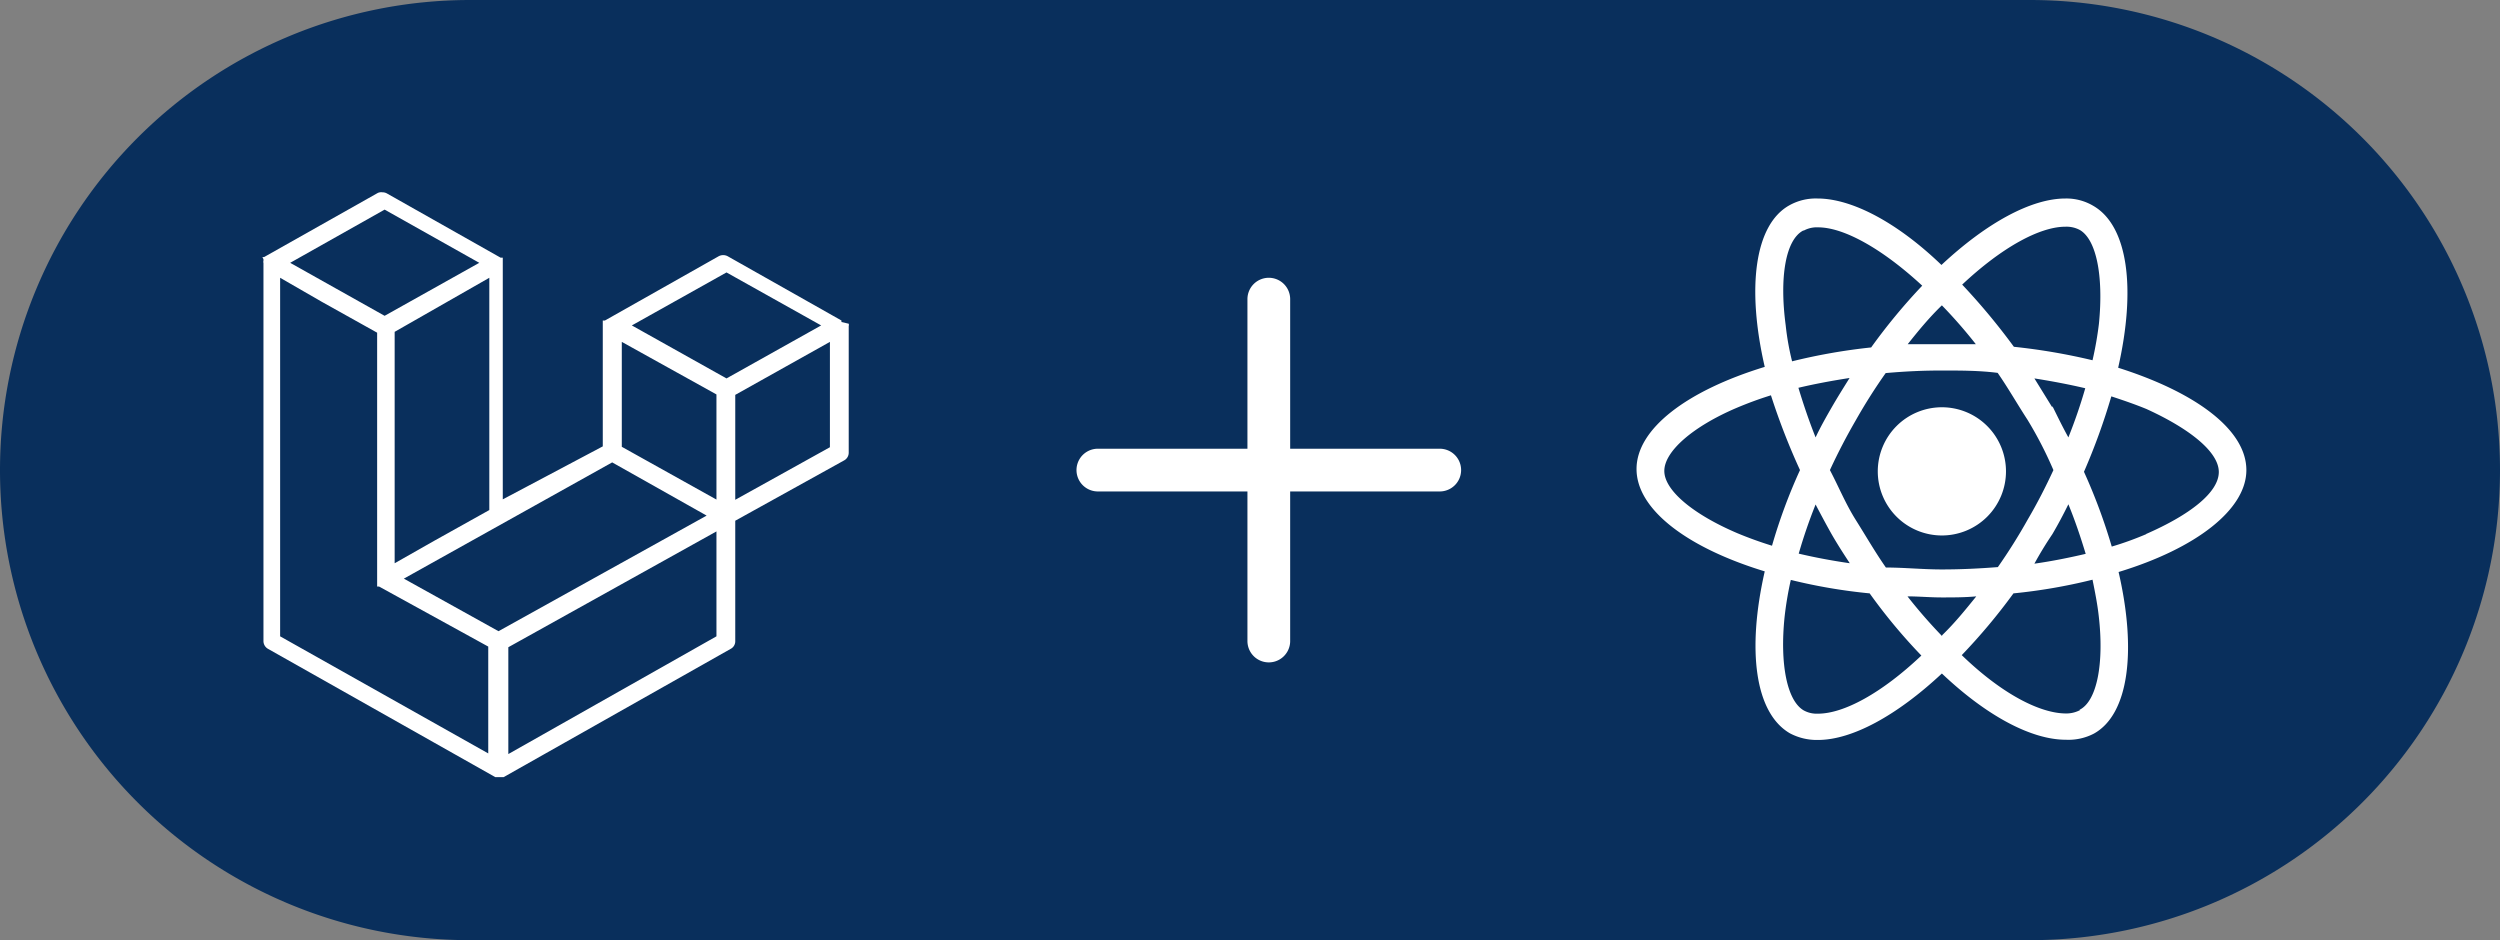
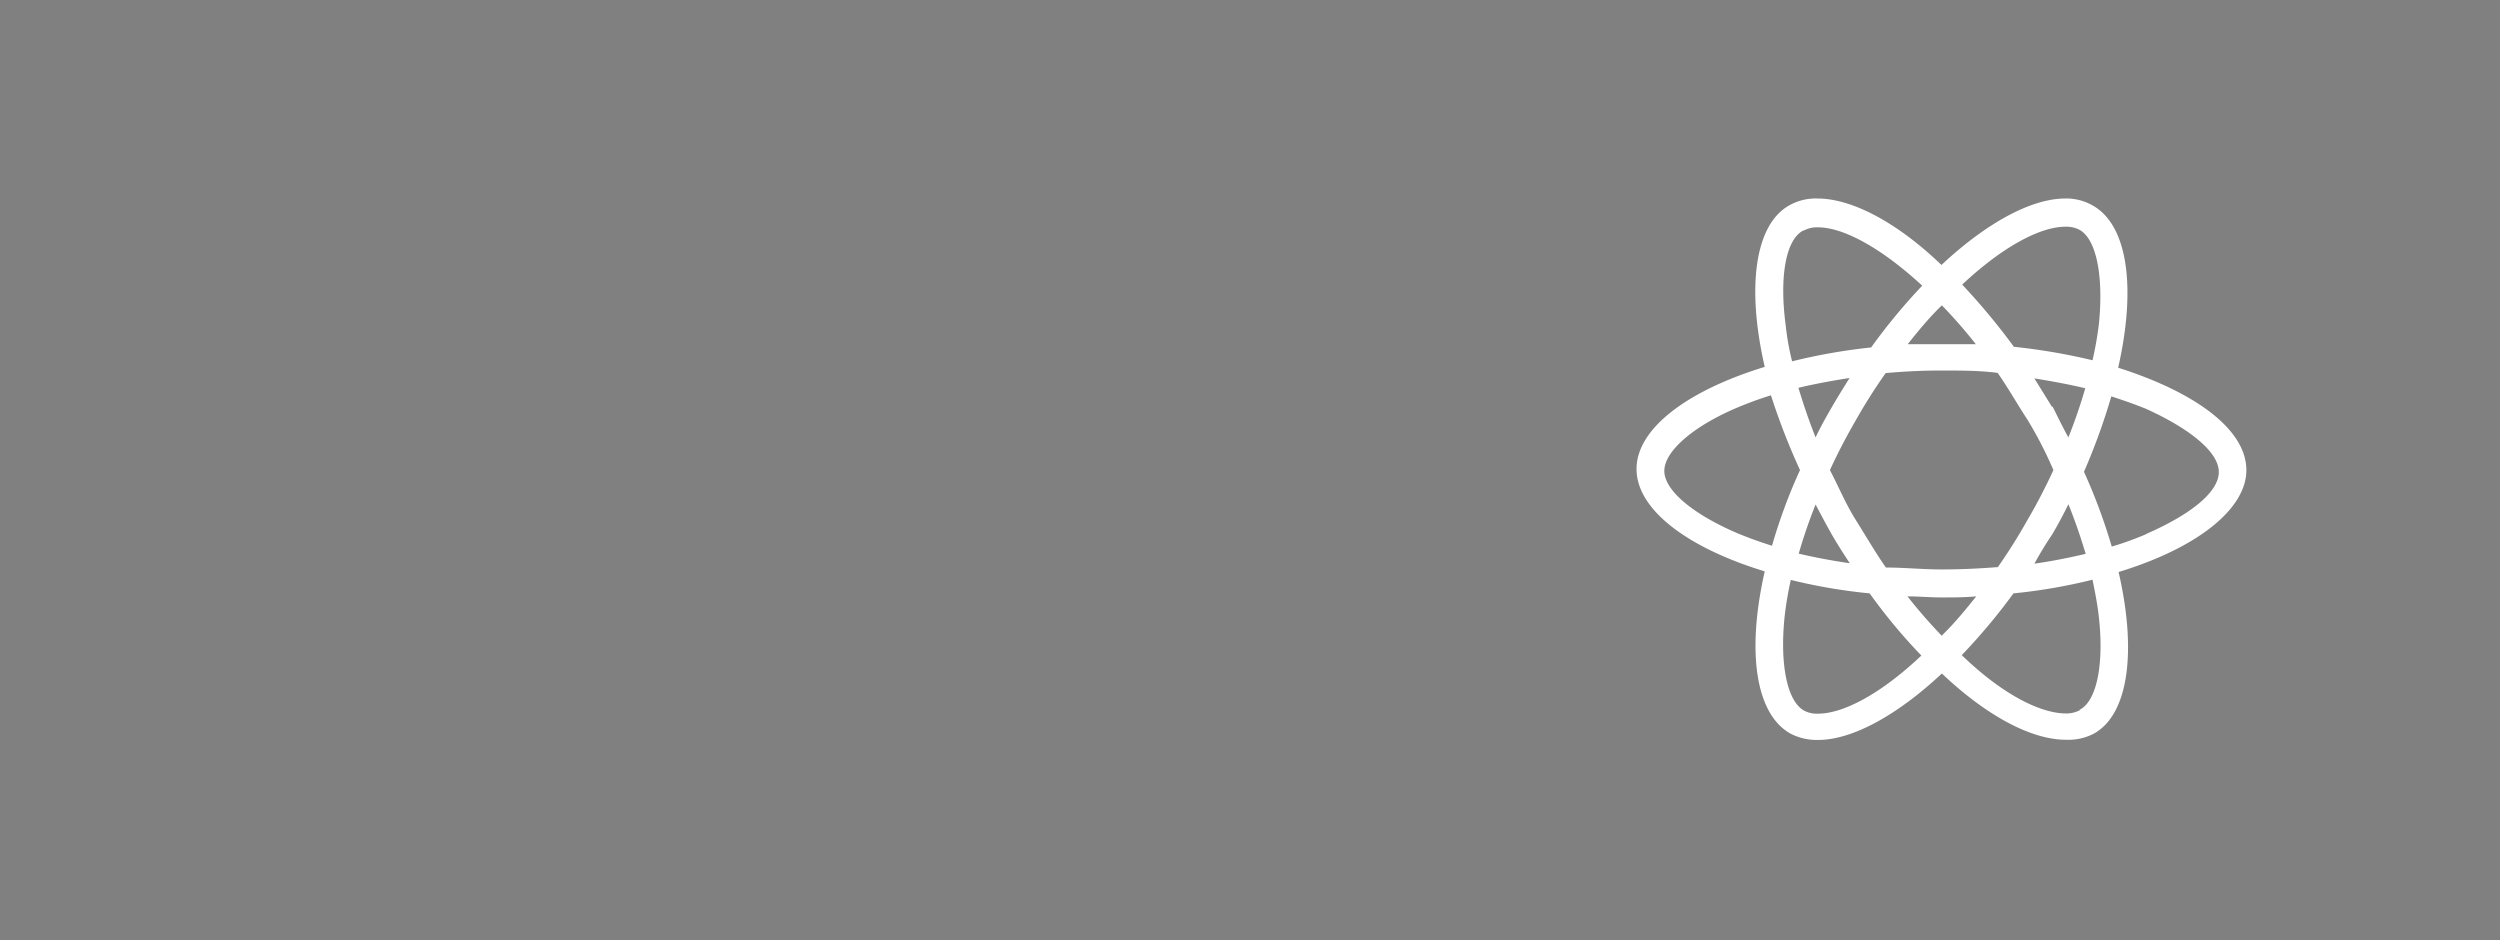
<svg xmlns="http://www.w3.org/2000/svg" viewBox="0 0 117 44">
  <rect x="0" y="0" width="117" height="44" fill="#808080" stroke="none" />
  <defs>
    <style>.cls-1{fill:none;}.cls-2{fill:#092f5c;}.cls-3{clip-path:url(#clip-path);}.cls-4{fill:#fff;}.cls-5{clip-path:url(#clip-path-2);}</style>
    <clipPath id="clip-path">
      <rect class="cls-1" x="47.38" y="10" width="24" height="24" />
    </clipPath>
    <clipPath id="clip-path-2">
-       <rect class="cls-1" x="11.83" y="8.49" width="28.33" height="28.33" />
-     </clipPath>
+       </clipPath>
  </defs>
  <title>laravel-react</title>
  <g id="Layer_2" data-name="Layer 2">
    <g id="bg-plus">
      <g id="Layer_3" data-name="Layer 3">
-         <path class="cls-2" d="M22,0H95a22,22,0,0,1,22,22h0A22,22,0,0,1,95,44H22A22,22,0,0,1,0,22H0A22,22,0,0,1,22,0Z" />
        <g id="plus">
          <g class="cls-3">
-             <path class="cls-4" d="M59.38,13a1,1,0,0,1,1,1v7h7a1,1,0,1,1,0,2h-7v7a1,1,0,1,1-2,0V23h-7a1,1,0,0,1,0-2h7V14A1,1,0,0,1,59.38,13Z" />
-           </g>
+             </g>
        </g>
      </g>
    </g>
    <g id="laravel-react">
      <g id="laravel">
        <g class="cls-5">
          <path class="cls-4" d="M23.33,29.54l9.74-5.41-4.42-2.49L18.9,27.08Zm10.2-11.08L29.1,16v4.91l4.43,2.47ZM34,12.75l-4.43,2.48L34,17.71l4.43-2.48ZM20.32,25.31l2.58-1.44V13l-4.43,2.53V26.36ZM18,9.81,13.58,12.3,18,14.78l4.43-2.48ZM13.11,13V29.78l9.74,5.48v-5l-5.11-2.81h-.09v0h0v-.05h0v-.05h0v0h0v-.07h0V15.57l-2.58-1.44ZM33.53,29.78V24.87l-9.74,5.42v5Zm5.31-8.85V16l-4.43,2.48v4.91Zm.88-5.78a.2.2,0,0,1,0,.11h0v5.92a.41.41,0,0,1-.22.37h0l-5.09,2.82V30a.4.4,0,0,1-.22.37h0l-10.62,6h-.39l-10.63-6a.42.42,0,0,1-.22-.38h0V12.31a.2.2,0,0,1,0-.11h0v-.07h0l-.05-.1h.08l5.32-3A.4.4,0,0,1,17.9,9a.43.43,0,0,1,.22.06h0l5.31,3h.1v.05h0v.06h0v.1h0V23.37l4.68-2.48V15.22h0V15.1h0V15h0v0h.1l5.31-3a.45.45,0,0,1,.45,0h0l5.31,3h0v0h0v.07h0Z" />
        </g>
      </g>
-       <path class="cls-4" d="M90.88,25.06a3,3,0,1,0-3-3v0h0A3,3,0,0,0,90.88,25.06Z" />
      <path id="react" class="cls-4" d="M105.13,22c0-1.89-2.37-3.64-6-4.79.84-3.69.47-6.64-1.17-7.58a2.46,2.46,0,0,0-1.3-.34h0c-1.59,0-3.68,1.13-5.8,3.11-2.08-2-4.2-3.11-5.8-3.11h0a2.53,2.53,0,0,0-1.32.32c-1.63.91-2,3.87-1.15,7.56-3.63,1.11-6,2.89-6,4.78s2.36,3.68,6,4.79c-.84,3.69-.46,6.63,1.18,7.58a2.69,2.69,0,0,0,1.31.31c1.59,0,3.68-1.13,5.8-3.11,2.11,2,4.2,3.1,5.8,3.1A2.57,2.57,0,0,0,98,34.33c1.63-.91,2-3.88,1.15-7.56C102.77,25.67,105.13,23.85,105.13,22ZM96.66,10.61h0a1.32,1.32,0,0,1,.67.15c.79.45,1.12,2.18.9,4.39a16.2,16.2,0,0,1-.3,1.71,28.58,28.58,0,0,0-3.68-.63,30.6,30.6,0,0,0-2.42-2.91C93.68,11.58,95.46,10.61,96.66,10.61ZM85.72,25c.27.47.56.92.85,1.36-.83-.12-1.63-.27-2.39-.45a24.09,24.09,0,0,1,.79-2.3C85.2,24.05,85.45,24.52,85.72,25Zm-1.56-6.85c.76-.18,1.56-.33,2.4-.46-.28.45-.57.91-.84,1.38s-.52.91-.75,1.4C84.65,19.67,84.39,18.89,84.16,18.13ZM85.64,22c.36-.78.77-1.57,1.21-2.33a25.9,25.9,0,0,1,1.4-2.21c.9-.08,1.74-.12,2.62-.12s1.76,0,2.62.11c.48.69.9,1.43,1.4,2.2A18.62,18.62,0,0,1,96.1,22c-.36.78-.76,1.56-1.2,2.31a26.27,26.27,0,0,1-1.4,2.23c-.9.07-1.74.11-2.63.11s-1.75-.09-2.61-.09c-.49-.7-.91-1.43-1.4-2.21S86.06,22.8,85.64,22ZM96.05,25c.27-.46.51-.91.75-1.4.32.78.58,1.56.81,2.32-.77.18-1.56.34-2.4.46C95.47,25.9,95.76,25.43,96.05,25Zm0-5.93-.84-1.36c.82.13,1.62.28,2.38.46a24.09,24.09,0,0,1-.79,2.3C96.54,20,96.29,19.49,96.05,19ZM92.5,16.11H89.28c.5-.63,1-1.24,1.6-1.82a23,23,0,0,1,1.59,1.82Zm-8.08-5.32a1.27,1.27,0,0,1,.67-.15h0c1.2,0,3,1,4.87,2.73a27.56,27.56,0,0,0-2.39,2.89,27.28,27.28,0,0,0-3.7.65,12.21,12.21,0,0,1-.3-1.69c-.3-2.26,0-4,.82-4.43ZM82.93,25.54c-.58-.18-1.13-.38-1.63-.59-2.06-.88-3.41-2-3.41-2.91s1.32-2.07,3.38-2.95c.5-.21,1-.4,1.61-.59A31.52,31.52,0,0,0,84.24,22,25.37,25.37,0,0,0,82.93,25.54Zm2.15,7.86a1.26,1.26,0,0,1-.66-.15c-.79-.45-1.13-2.18-.9-4.39a15.84,15.84,0,0,1,.29-1.72,25.63,25.63,0,0,0,3.69.63,25.93,25.93,0,0,0,2.42,2.91C88.06,32.44,86.29,33.4,85.08,33.4Zm5.81-3.63a24,24,0,0,1-1.62-1.86c.52,0,1.06.05,1.6.05s1.08,0,1.62-.05c-.51.63-1,1.24-1.6,1.82Zm6.46,3.46a1.37,1.37,0,0,1-.66.16c-1.21,0-3-.91-4.88-2.73a27.84,27.84,0,0,0,2.42-2.89,25.79,25.79,0,0,0,3.7-.64c.12.59.23,1.15.29,1.69.26,2.22-.08,4-.9,4.4ZM100.44,25c-.5.21-1,.4-1.61.58a26.68,26.68,0,0,0-1.3-3.5,29.76,29.76,0,0,0,1.28-3.53c.58.19,1.13.38,1.64.59,2,.91,3.39,2,3.39,2.95s-1.34,2-3.4,2.9Z" />
    </g>
  </g>
</svg>